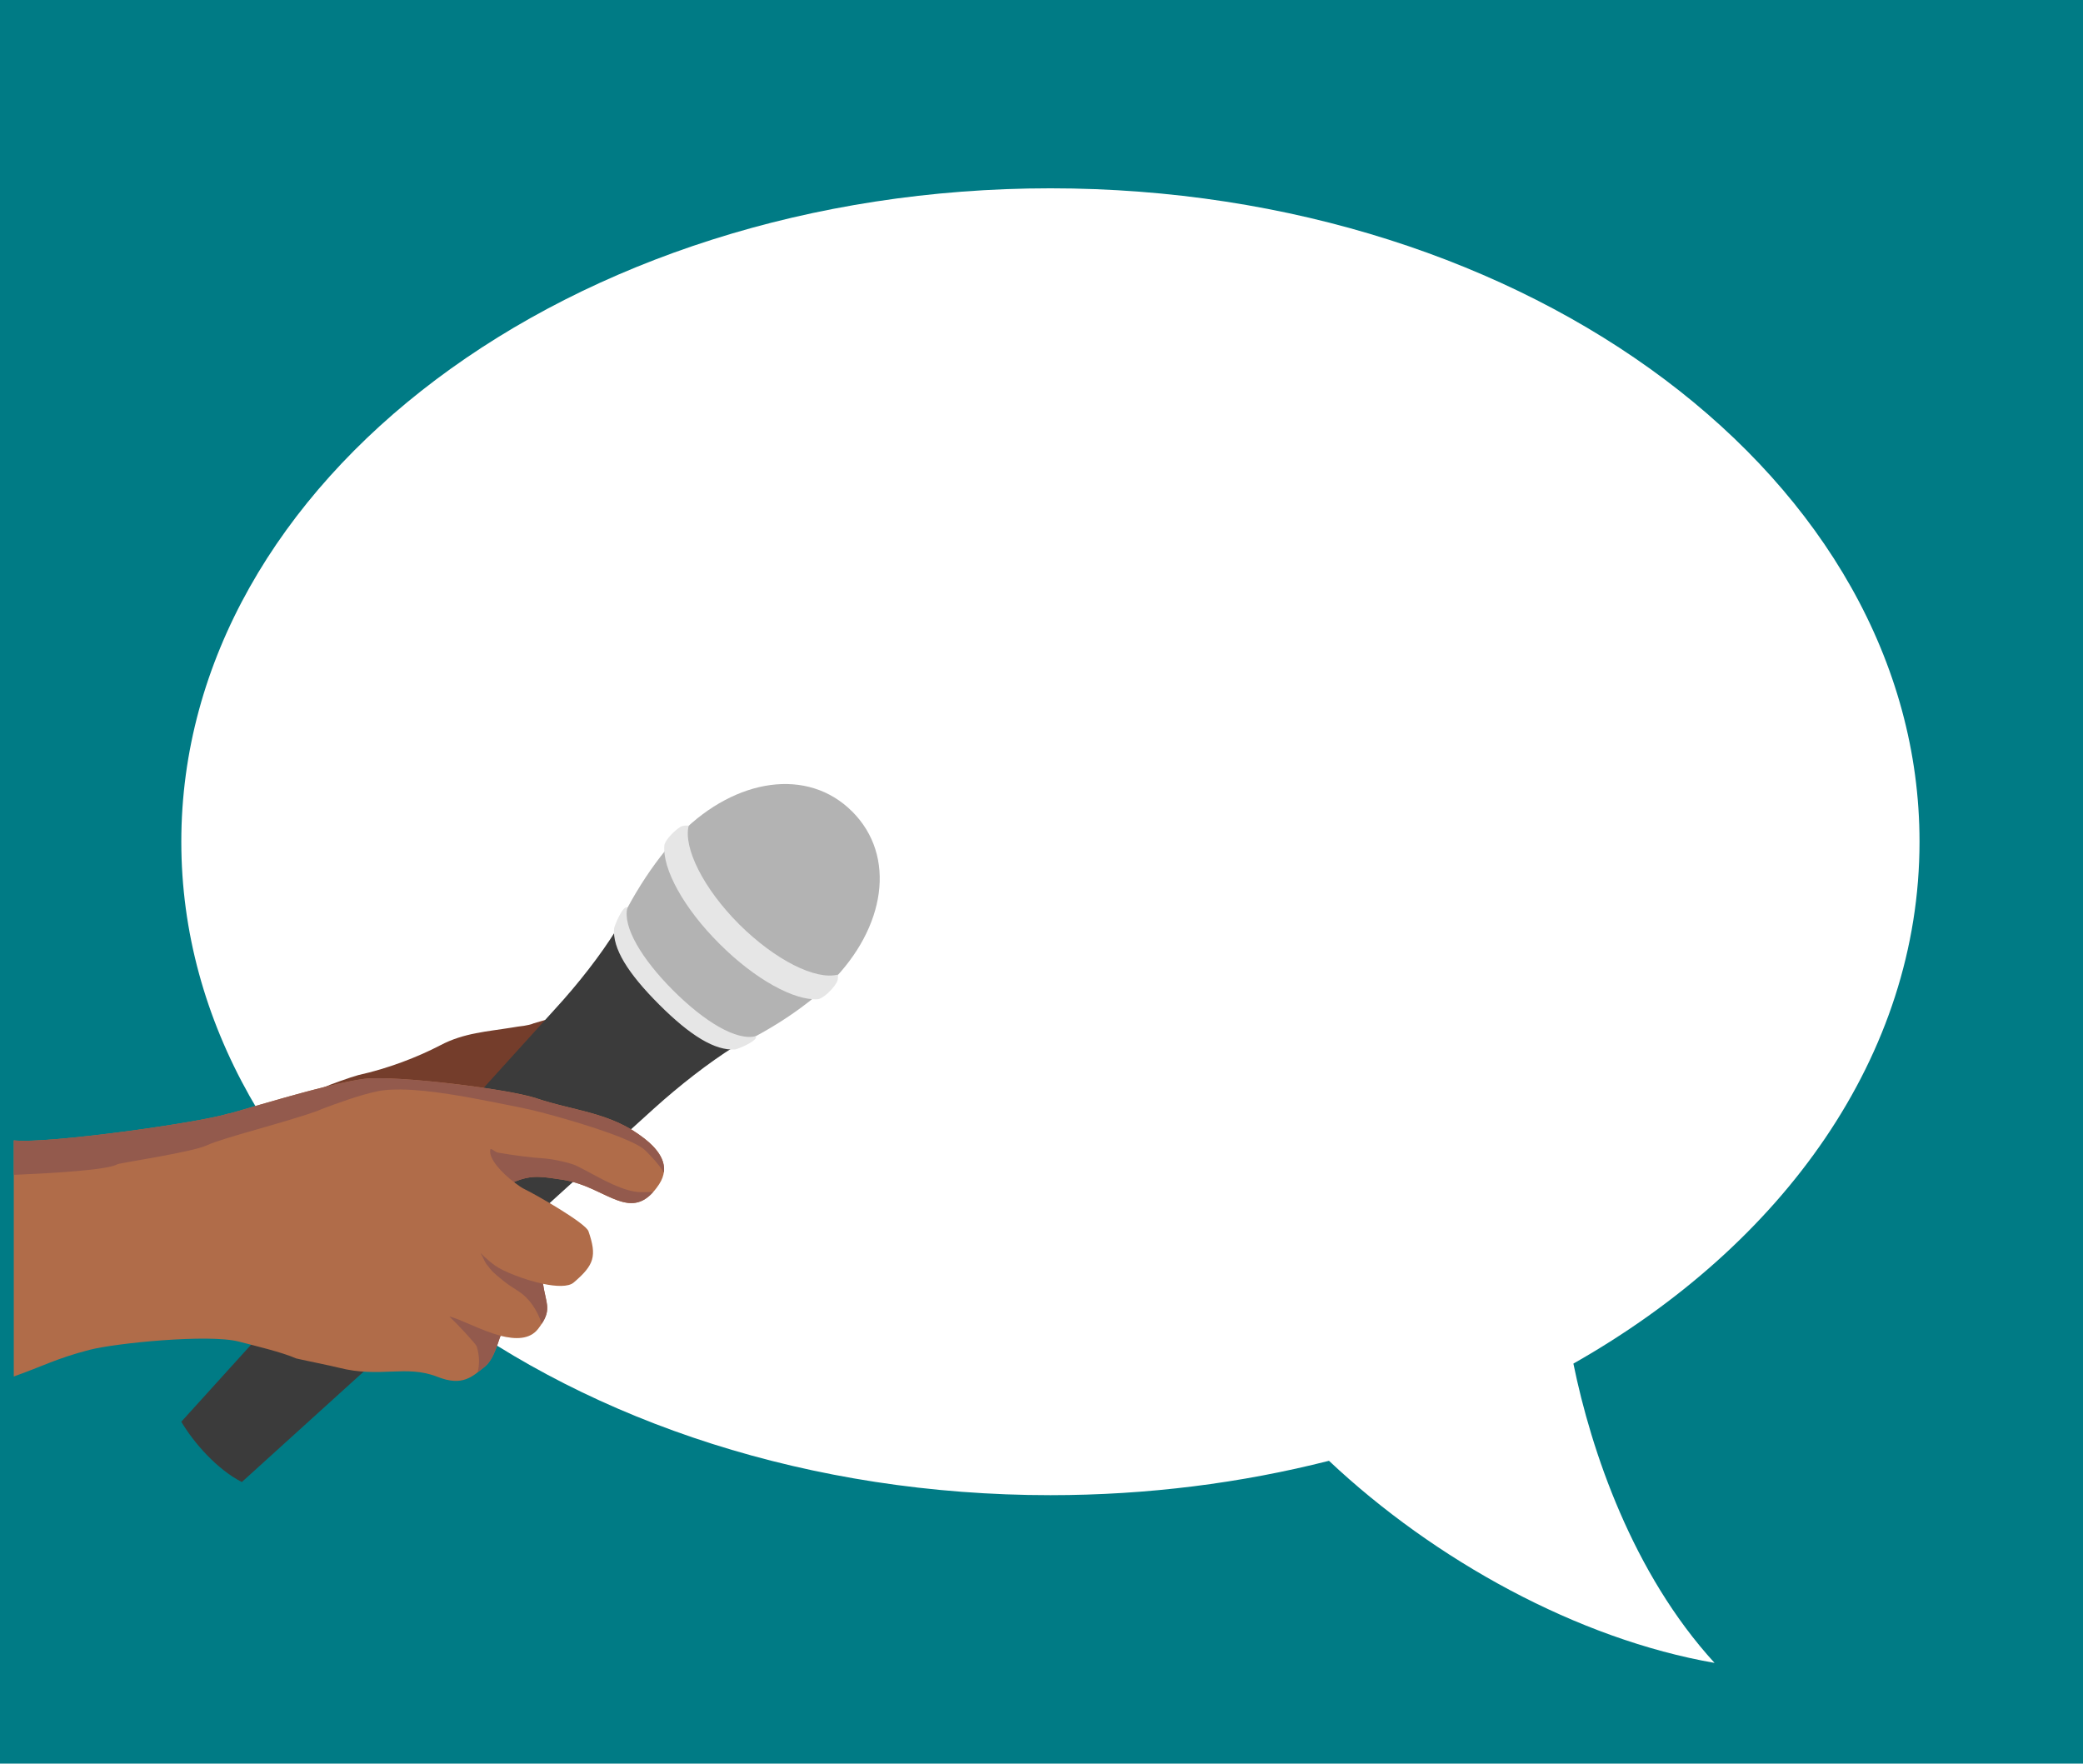
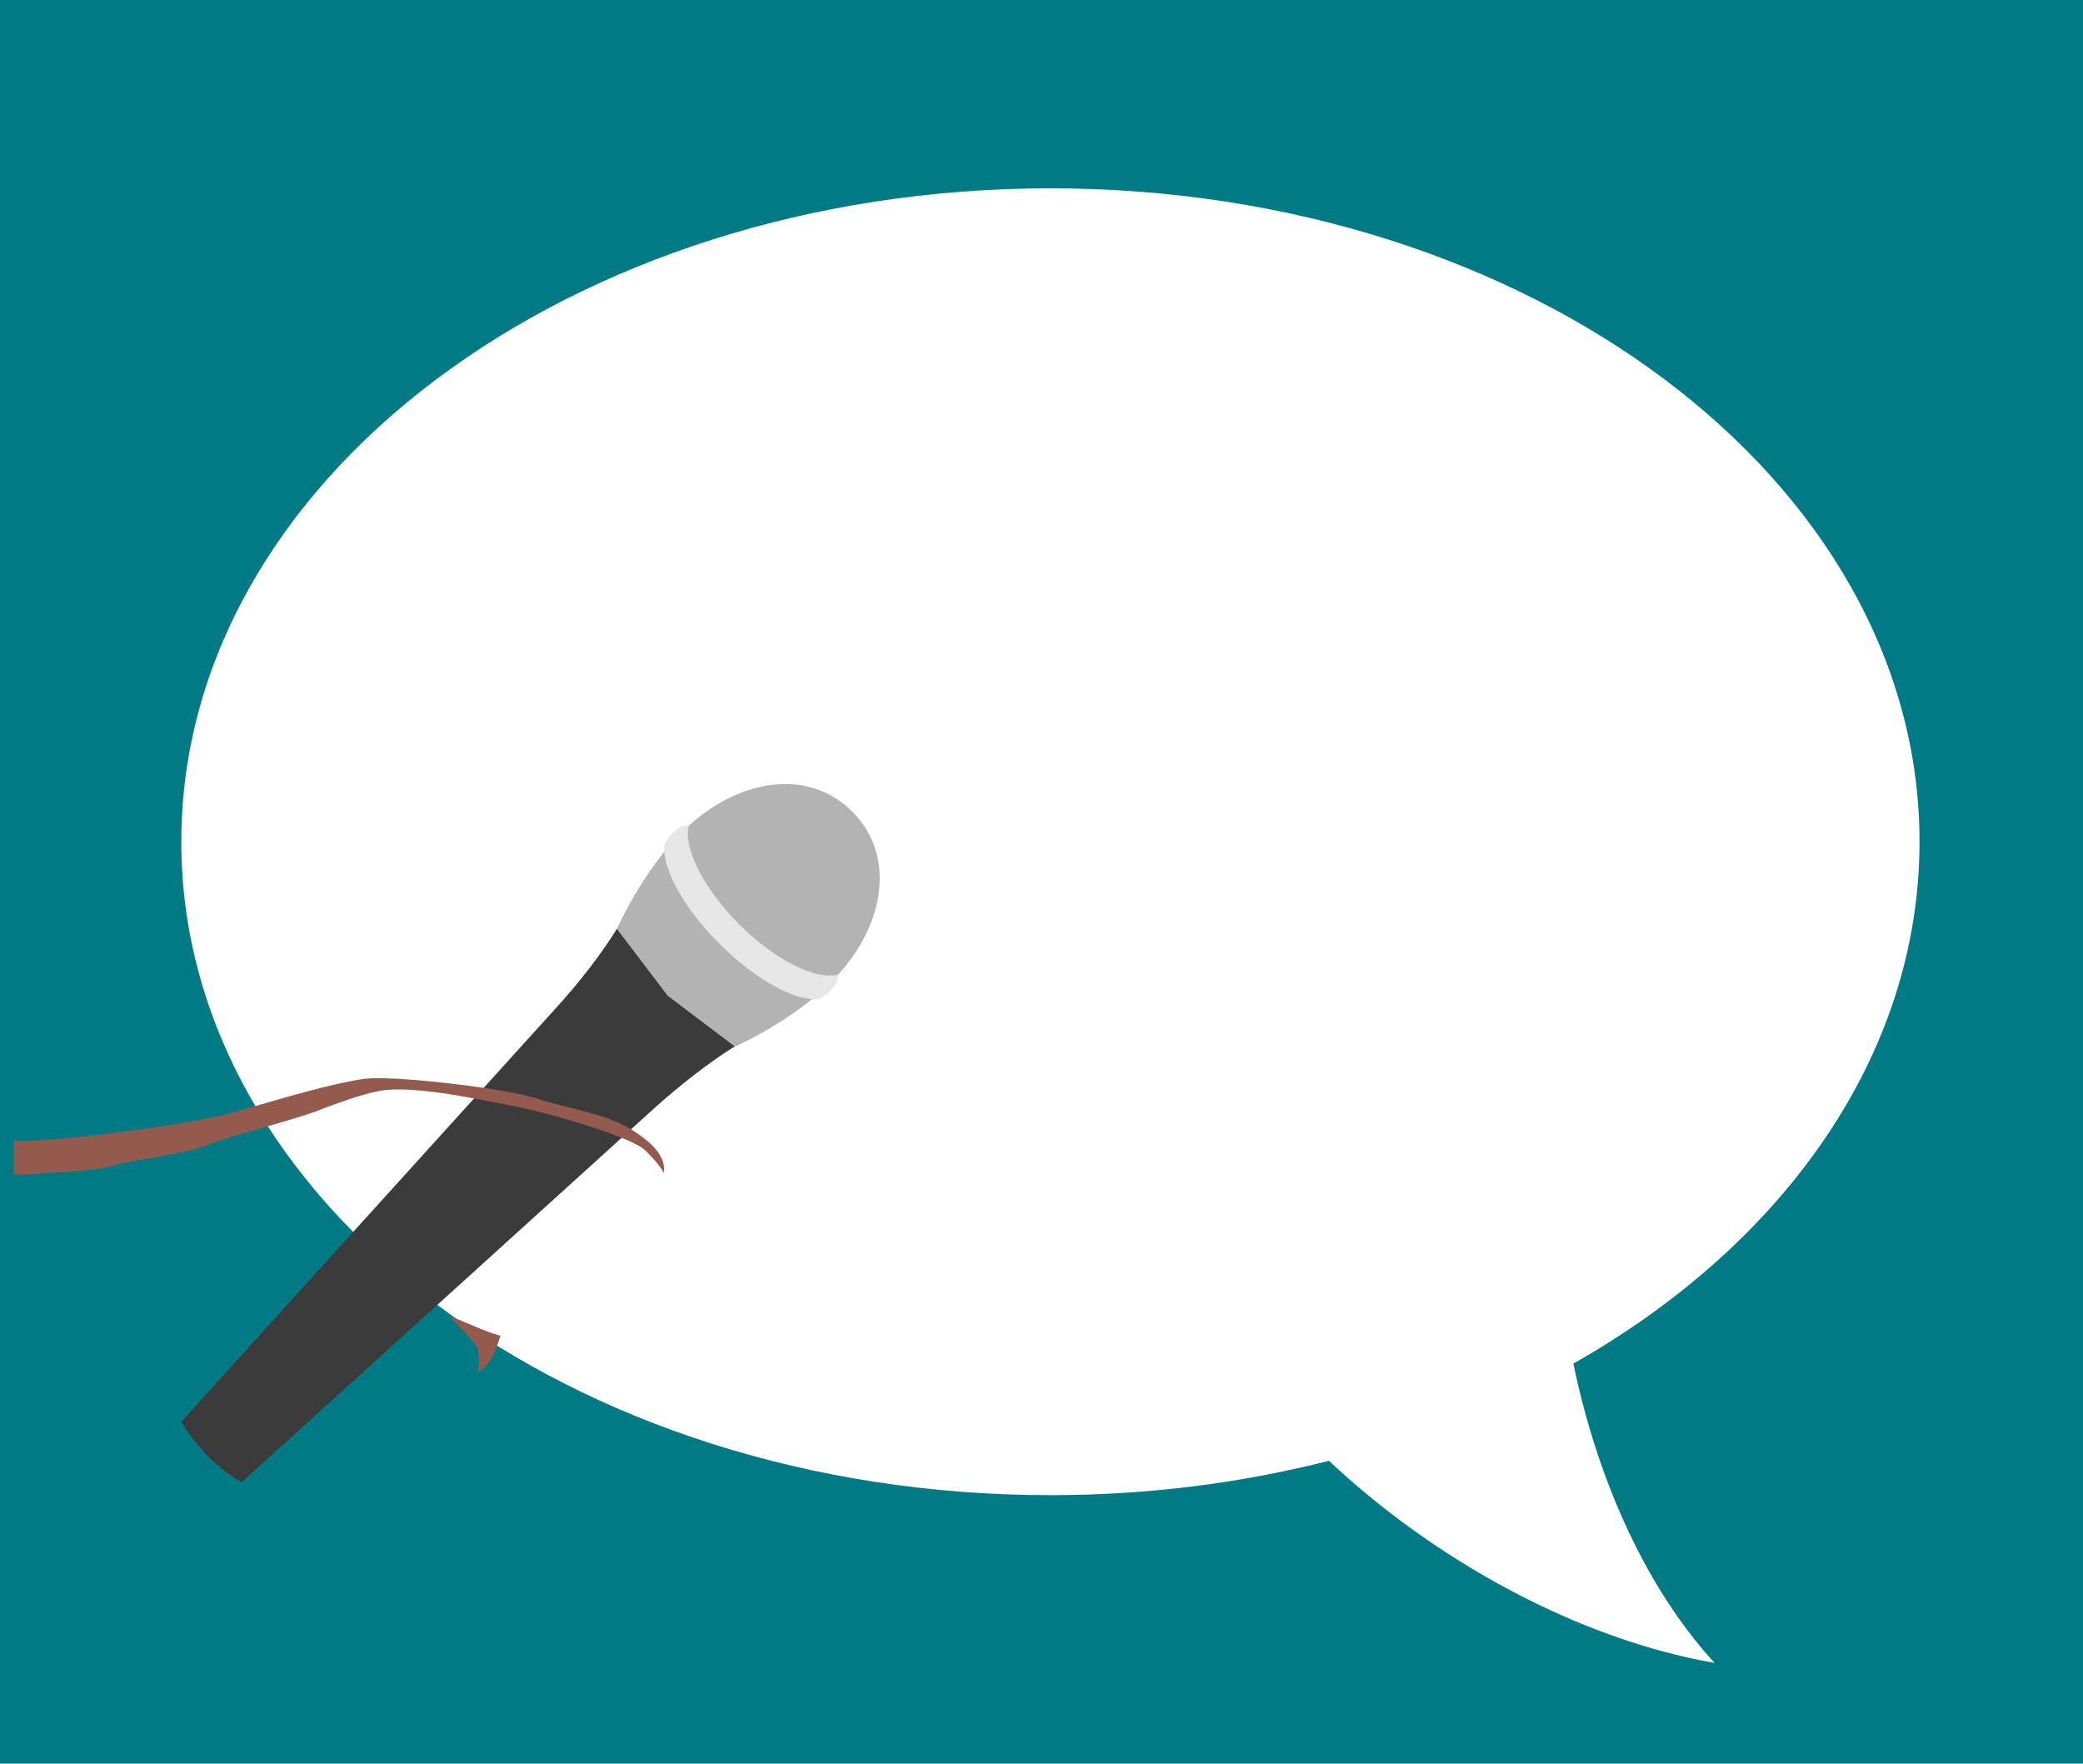
<svg xmlns="http://www.w3.org/2000/svg" id="Layer_1" data-name="Layer 1" viewBox="0 0 4000 3386.42">
  <defs>
    <style>
      .cls-1 {
        fill: #fff;
      }

      .cls-1, .cls-2, .cls-3, .cls-4, .cls-5, .cls-6, .cls-7 {
        fill-rule: evenodd;
      }

      .cls-2 {
        fill: #e6e6e6;
      }

      .cls-3 {
        fill: #b06c49;
      }

      .cls-4 {
        fill: #b3b3b3;
      }

      .cls-5 {
        fill: #743d2b;
      }

      .cls-6 {
        fill: #3b3b3b;
      }

      .cls-7 {
        fill: #935a4d;
      }

      .cls-8 {
        fill: #007b85;
      }
    </style>
  </defs>
  <rect class="cls-8" width="4000" height="3386.42" />
  <path class="cls-1" d="M3021.39,2618.35c34.25,167.86,113.84,402.87,271.08,574.72-261.92-45.52-537.34-196.88-740.42-388.08-167.86,42.68-347.78,66.01-534.93,66.01-921.78,0-1668.95-561.63-1668.95-1254.71S1095.34,361.59,2017.12,361.59s1668.95,561.63,1668.95,1254.71c0,409.7-260.95,773.31-664.69,1002.06h0Z" />
-   <path class="cls-5" d="M624.08,2086.97c6.75-3.38,51.13-19.29,64.15-22.67,56.92-12.54,113.35-34.25,157.73-57.4,44.86-23.64,89.72-26.05,136.99-33.76,7.72-1.45,15.44-2.41,23.15-3.38,5.31-.96,13.99-2.41,18.81-4.82,1.45-.48,63.67-18.81,64.15-18.81,7.72,7.72-35.69,123-55.95,143.74-33.28,34.73-38.59,40.52-79.59,68.01-60.29,40.52-116.25,41.96-183.78,21.71-28.94-8.68-98.88-8.68-130.72-23.15-54.02-25.56-33.76-59.33-14.95-69.46h0Z" />
  <path class="cls-4" d="M1636.54,1558.31c85.38,85.38,64.15,222.85-41,328-105.64,105.64-350.67,221.88-429.78,142.78-79.59-79.59,37.14-324.63,142.29-429.78,105.15-105.15,243.11-126.38,328.48-41h0Z" />
  <path class="cls-6" d="M1184.58,1783.57l97.44,128.31,128.79,97.44c-50.16,31.35-106.12,75.25-154.35,118.66l-792.03,717.75c-46.79-23.64-92.13-74.77-116.25-115.77l717.75-792.51c43.89-47.75,87.79-103.71,118.66-153.87h0Z" />
  <path class="cls-2" d="M1381.86,1812.51c-68.98-68.49-109.98-144.22-106.12-189.08.48-8.2,16.88-27.01,30.87-35.69,6.27-3.38,12.06-2.41,15.92-2.41-10.61,41.97,27.49,120.11,96.95,189.57,69.46,68.98,147.12,107.57,189.57,96.47,0,4.34.96,10.13-2.89,15.92-8.2,14.47-27.01,30.39-35.21,31.35-44.86,3.38-120.59-37.62-189.08-106.12h0Z" />
-   <path class="cls-2" d="M1265.61,1928.76c59.81,59.81,107.57,89.24,146.15,86.34,4.34-.48,45.34-16.88,39.55-25.56-36.66,9.65-98.4-27.49-158.69-87.79-60.29-60.29-97.44-122.52-87.79-159.18-8.68-5.31-25.08,35.69-25.56,40.04-3.38,38.59,26.53,86.34,86.34,146.15h0Z" />
-   <path class="cls-3" d="M839.69,2643.61c48.72,19.29,67.05,0,91.65-19.78,17.85-14.47,26.05-50.65,29.91-58.85,28.94,7.24,55.95,7.24,71.87-13.02,28.46-36.66,15.44-46.31,9.65-86.82,25.08,5.31,48.72,6.27,58.85-2.41,39.55-33.76,44.86-50.65,28.46-98.4-5.31-15.92-102.74-71.39-122.04-80.55-5.31-2.41-13.02-7.72-21.22-13.99,35.69-15.44,56.92-9.65,94.54-4.34,82,12.06,131.2,88.75,184.26,8.68,23.15-35.21.48-65.6-27.98-87.79-66.08-51.61-133.13-52.09-209.82-78.14-50.65-16.88-266.74-43.89-328-36.66-75.25,9.16-268.19,70.91-260.47,66.57-58.85,18.33-351.64,58.85-412.9,51.61v453.41c56.92-20.26,82-34.73,145.19-51.13,50.17-13.02,229.6-30.87,287-15.92,29.42,7.72,82.97,20.26,109.98,32.32.48.48,73.8,15.44,82,17.85,79.59,20.26,128.79-6.27,189.08,17.36h0Z" />
-   <path class="cls-7" d="M986.81,2269.78c35.69-15.44,56.92-9.65,94.54-4.34,6.27.96,13.02,2.41,19.29,4.34,65.6,17.36,109.49,69.46,153.87,18.81-6.75.48-14.47.48-24.12.48-30.87,0-73.32-24.12-105.64-41.48-5.79-2.89-11.09-5.79-15.92-8.2-12.54-6.75-48.72-13.99-63.19-14.95-29.91-1.93-59.81-6.27-88.75-11.09-6.75-.96-13.99-10.13-15.44-5.79-3.38,17.85,23.15,45.34,45.34,62.22h0Z" />
-   <path class="cls-7" d="M1040.35,2541.83c18.81-28.46,7.72-40.52,2.41-76.69-36.66-7.72-77.66-24.6-91.65-34.73-6.27-4.82-11.09-8.2-14.95-12.06-4.34-3.38-8.2-7.24-13.51-12.54,2.41,4.34,6.27,11.58,8.68,16.88,1.45,2.89,2.89,4.82,3.38,5.31,12.54,15.92,8.68,11.58,24.12,25.08,16.4,13.51,19.29,14.95,35.69,25.56,23.64,15.44,37.14,37.62,45.82,63.19h0Z" />
  <path class="cls-7" d="M931.34,2623.83c17.85-14.47,26.05-50.65,29.91-58.85-37.62-10.13-77.66-32.32-98.4-37.14,19.29,18.33,50.65,52.58,52.58,57.4,5.79,19.29,5.31,34.25,1.93,49.68,4.82-3.38,9.16-7.24,13.99-11.09h0Z" />
  <path class="cls-7" d="M618.29,2129.42c27.98-10.61,73.32-27.01,103.71-33.28,3.38-.96,6.75-1.45,9.65-1.93,45.34-6.75,113.84,2.89,178.95,14.95,30.39,5.79,59.81,11.58,85.86,16.88,5.31.96,10.61,2.41,15.44,3.38h.48c23.64,4.82,121.07,30.87,181.85,55.47,20.26,8.2,36.66,16.4,44.38,23.64,6.75,6.75,27.01,26.53,36.18,43.41,3.86-25.56-14.95-48.24-37.14-65.6-8.68-6.75-17.36-12.54-25.56-17.85-46.31-27.01-93.09-34.73-143.74-48.24-13.02-3.38-27.01-7.24-40.52-12.06-2.89-.48-6.27-1.45-9.65-2.41-19.78-5.31-52.09-11.58-89.24-16.88-82.97-12.06-189.08-22.19-229.12-17.36-2.41.48-4.34.48-6.75.96-18.81,2.89-42.93,8.2-68.98,14.47-85.38,21.22-190.53,54.51-184.74,51.13-58.85,18.33-351.64,58.85-412.9,51.61v66.08h2.41c3.38,0,7.24-.48,11.09-.48,64.64-2.89,166.41-8.68,185.71-19.78,3.86-2.41,143.74-23.15,171.24-36.18,32.32-14.95,150.49-43.89,212.24-66.08,3.38-1.45,6.27-2.41,9.16-3.86h0Z" />
</svg>